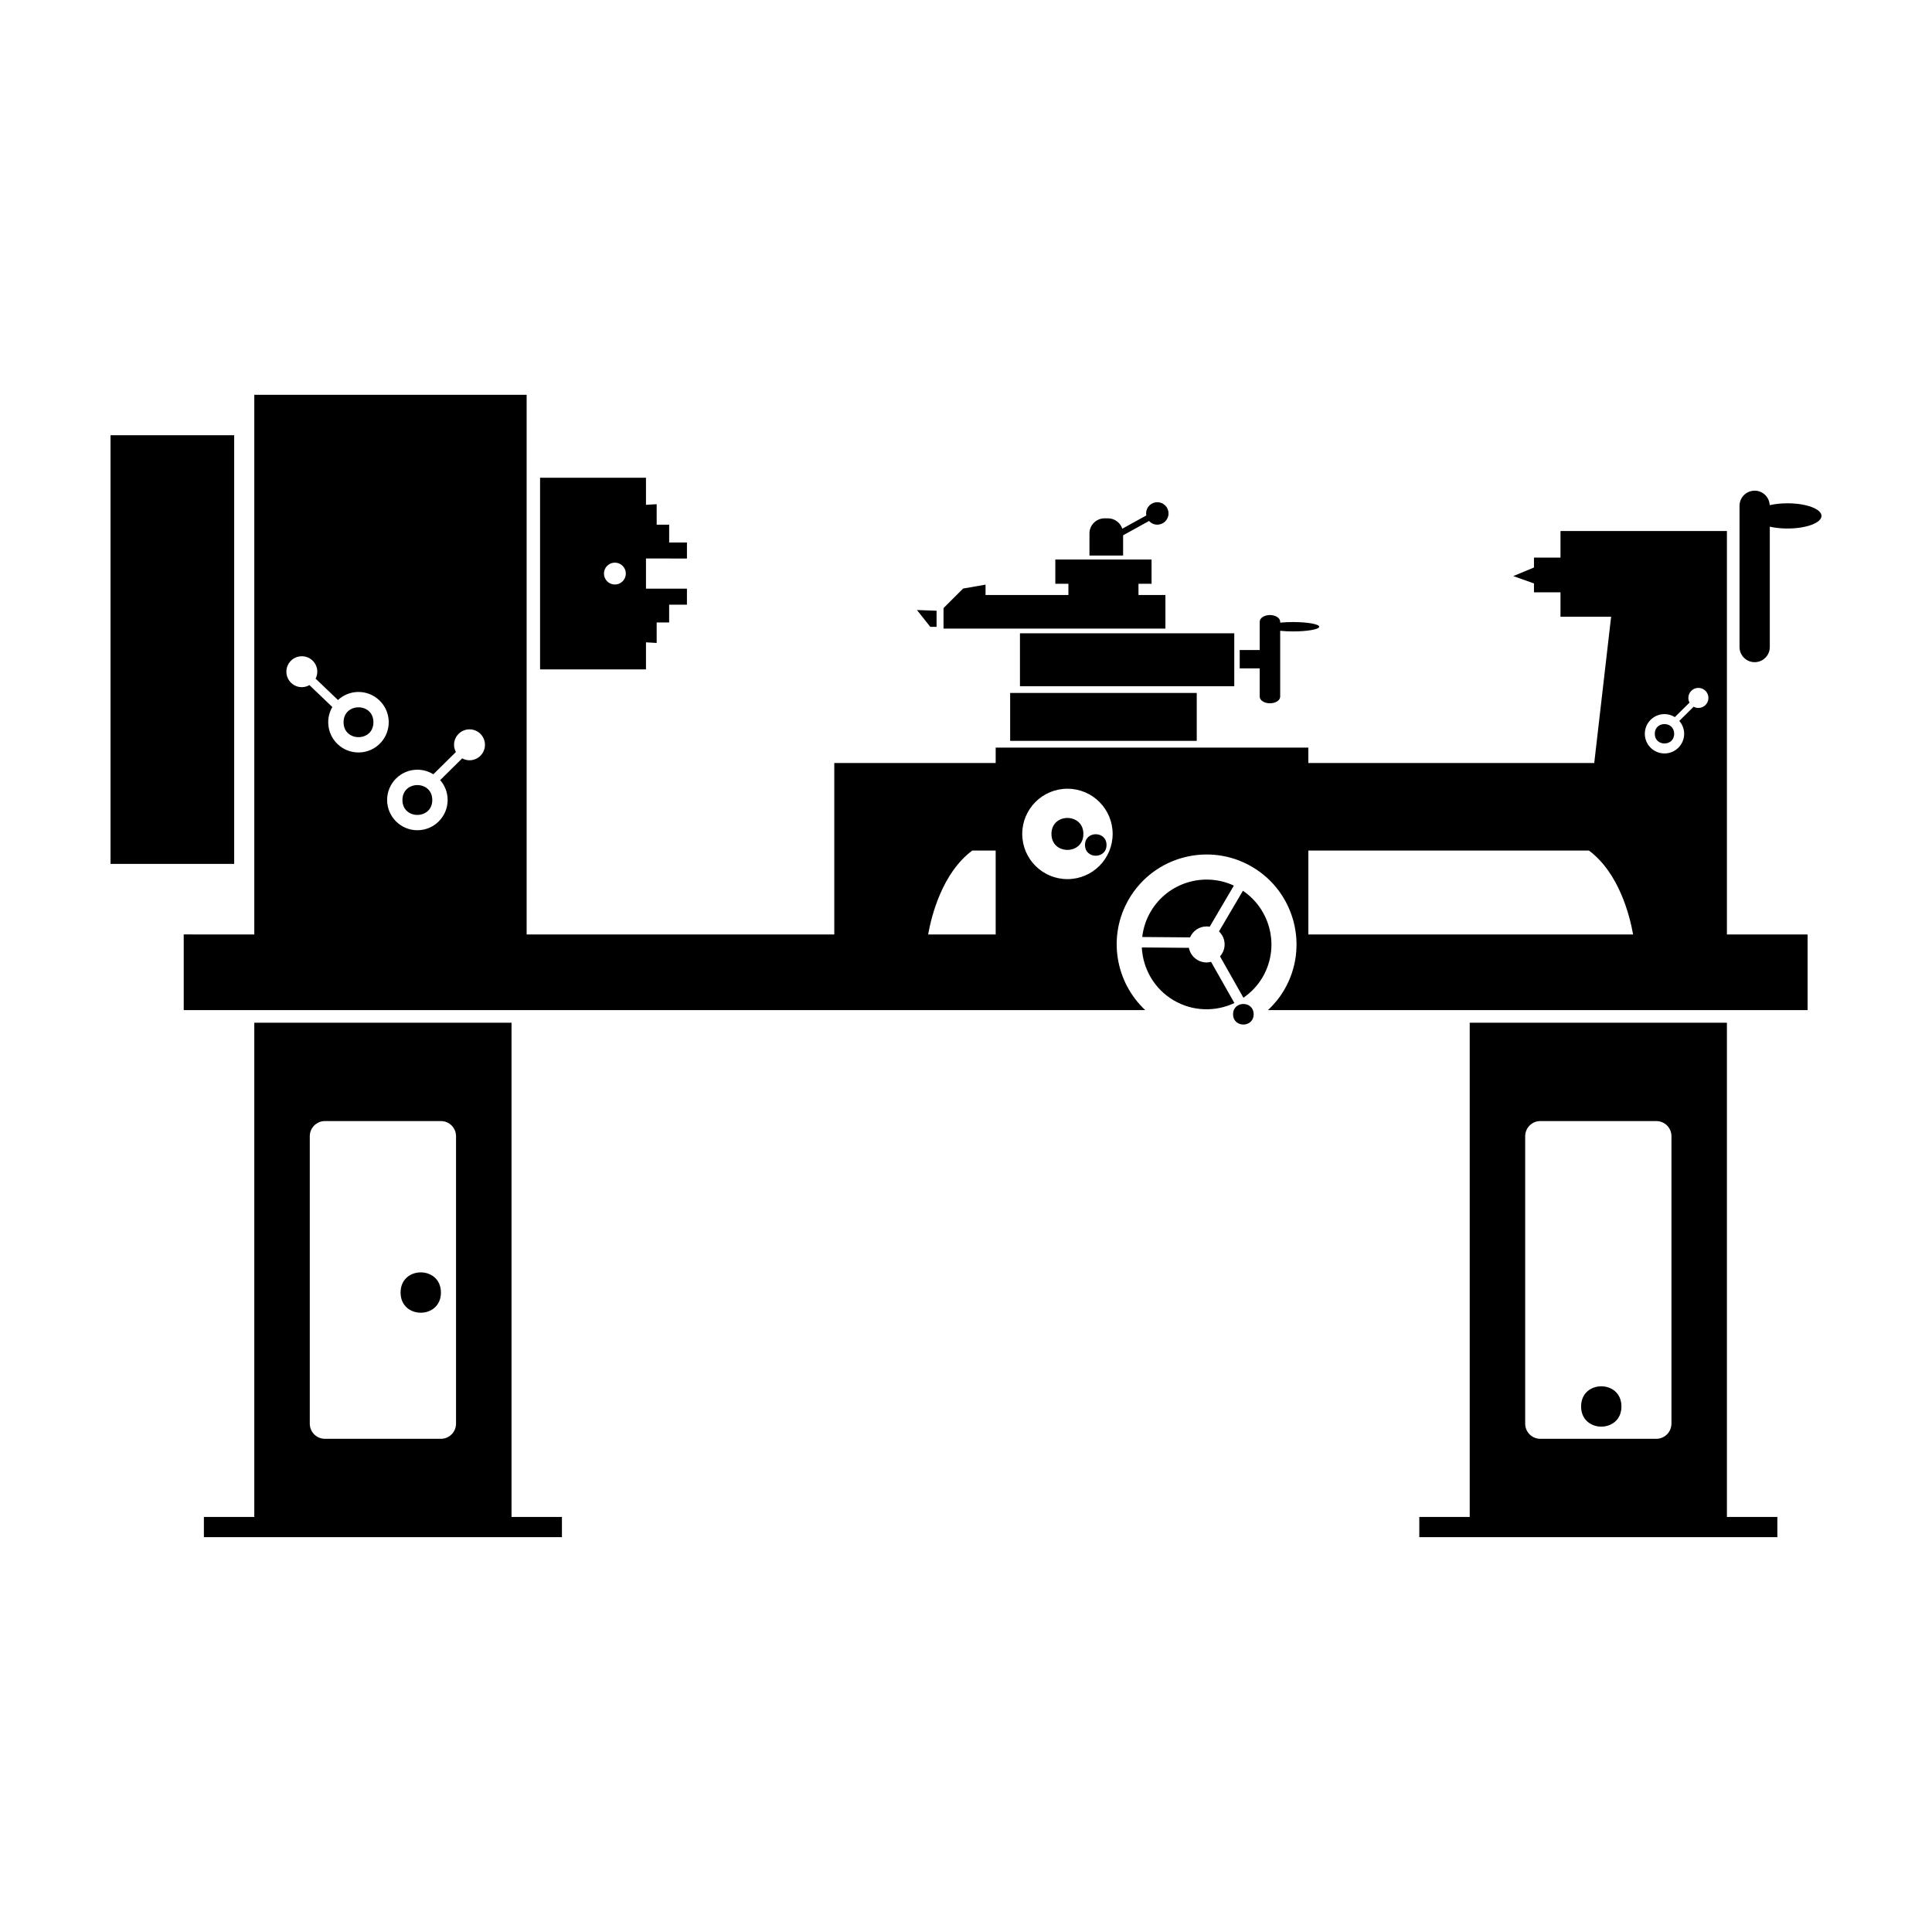
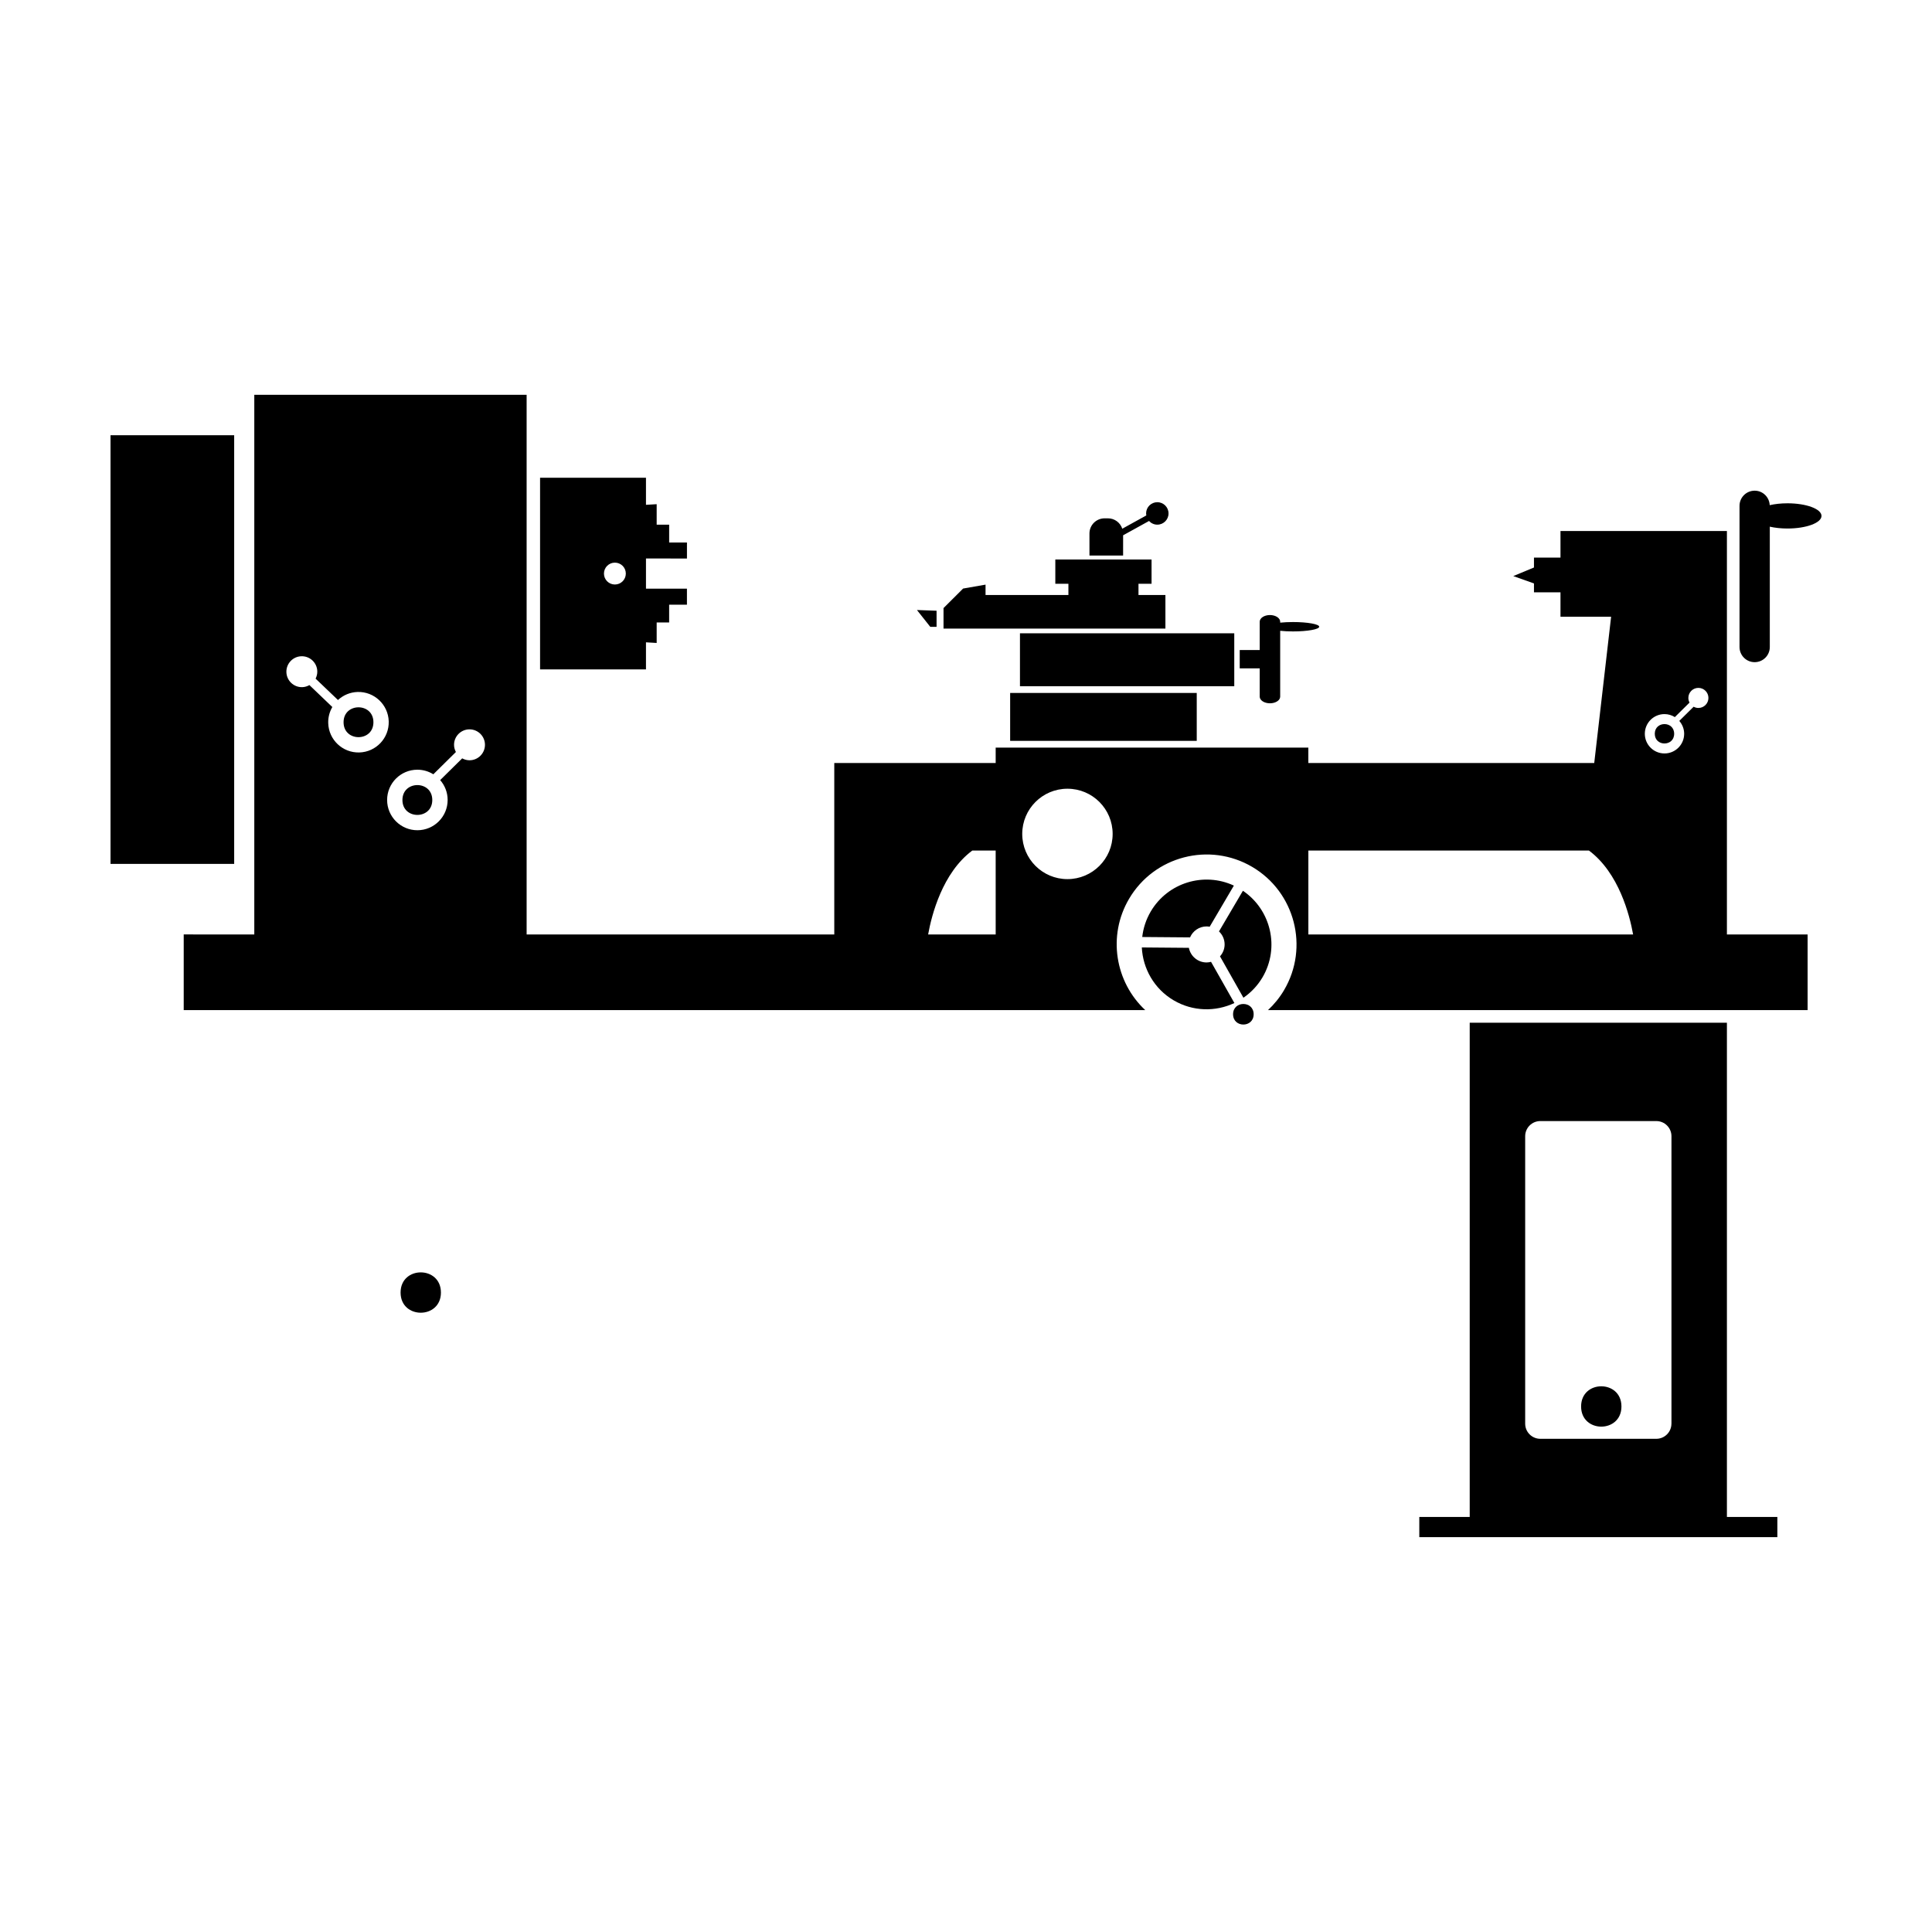
<svg xmlns="http://www.w3.org/2000/svg" fill="#000000" width="800px" height="800px" version="1.1" viewBox="144 144 512 512">
  <g>
-     <path d="m279.56 546.01v-130.98h-68.168v130.98h-13.359v5.352h94.887v-5.352zm-14.707-24.723c0 2.211-1.793 4.012-4.004 4.012h-30.742c-2.211 0-4.012-1.793-4.012-4.012v-76.18c0-2.211 1.793-4.012 4.012-4.012h30.742c2.211 0 4.004 1.793 4.004 4.012z" />
    <path d="m260.85 486.54c0 7.125-10.691 7.125-10.691 0 0-7.129 10.691-7.129 10.691 0" />
    <path d="m601.65 546.01v-130.98h-68.16v130.98h-13.359v5.352h94.887v-5.352zm-14.703-24.723c0 2.211-1.793 4.012-4.012 4.012h-30.734c-2.211 0-4.012-1.793-4.012-4.012v-76.18c0-2.211 1.793-4.012 4.012-4.012h30.742c2.211 0 4.012 1.793 4.012 4.012v76.18z" />
    <path d="m573.7 516.73c0 7.125-10.691 7.125-10.691 0 0-7.129 10.691-7.129 10.691 0" />
    <path d="m173.29 259.34h32.77v113.6h-32.77z" />
-     <path d="m437.24 367.93c0 3.801-5.703 3.801-5.703 0s5.703-3.801 5.703 0" />
-     <path d="m431.11 365c0 5.644-8.465 5.644-8.465 0 0-5.644 8.465-5.644 8.465 0" />
    <path d="m448.95 385.57c-1.254 2.137-1.984 4.43-2.246 6.746l12.672 0.102c0.73-1.707 2.418-2.906 4.398-2.906 0.277 0 0.539 0.035 0.801 0.082l6.414-10.902c-7.926-3.684-17.527-0.805-22.039 6.879z" />
    <path d="m473.52 408.41c2-1.375 3.742-3.184 5.059-5.41 4.621-7.856 2.254-17.898-5.195-22.934l-6.34 10.77c0.918 0.867 1.492 2.09 1.492 3.449 0 1.219-0.473 2.316-1.223 3.16z" />
    <path d="m455.04 409.1c5.098 2.996 11.113 3.059 16.086 0.711l-6.188-10.918c-0.379 0.102-0.77 0.168-1.18 0.168-2.332 0-4.266-1.672-4.691-3.875l-12.473-0.105c0.277 5.602 3.262 10.969 8.445 14.02z" />
    <path d="m476.23 412.79c0 3.633-5.453 3.633-5.453 0 0-3.633 5.453-3.633 5.453 0" />
    <path d="m411.7 327.64h49.449v12.695h-49.449z" />
    <path d="m414.3 311.83h56.793v14.031h-56.793z" />
    <path d="m486.65 308.85c-1.234 0-2.383 0.059-3.387 0.16v-0.246c0-0.973-1.215-1.77-2.715-1.77-1.496 0-2.711 0.789-2.711 1.77v7.5h-5.297v4.856h5.297v7.5c0 0.973 1.215 1.762 2.711 1.762 1.5 0 2.715-0.789 2.715-1.762v-17.453c1.004 0.102 2.152 0.168 3.387 0.168 3.844 0 6.953-0.555 6.953-1.246 0-0.684-3.109-1.238-6.953-1.238z" />
    <path d="m617.69 277.38c-1.723 0-3.324 0.18-4.699 0.492-0.098-2.133-1.832-3.836-3.988-3.836-2.211 0-4.012 1.793-4.012 4.012v37.422c0 2.211 1.793 4.012 4.012 4.012 2.215 0 4.012-1.793 4.012-4.012v-31.895c1.367 0.309 2.961 0.488 4.68 0.488 4.984 0 9.023-1.496 9.023-3.344-0.008-1.848-4.047-3.34-9.027-3.34z" />
    <path d="m326.05 292.01v-4.246h-4.715v-4.719l-3.309-0.004v-5.426l-2.836 0.168v-7.172h-28.066v50.789h28.066v-7.176l2.836 0.168v-5.426h3.305v-4.719h4.715v-4.246h-10.855v-7.992zm-19.098 6.891c-1.598 0-2.898-1.293-2.898-2.898 0-1.602 1.293-2.898 2.898-2.898 1.602 0 2.898 1.293 2.898 2.898s-1.301 2.898-2.898 2.898z" />
    <path d="m450.7 277.09c-1.641 0-2.973 1.328-2.973 2.973 0 0.18 0.02 0.359 0.055 0.535l-6.367 3.516c-0.527-1.594-2.016-2.75-3.789-2.75h-0.898c-2.211 0-4.012 1.793-4.012 4.012v5.844h8.918l0.004-5.363 6.871-3.793c0.539 0.594 1.32 0.977 2.191 0.977 1.637 0 2.973-1.328 2.973-2.973 0-1.641-1.328-2.977-2.973-2.977z" />
    <path d="m445.71 301.68v-2.977h3.465v-6.434h-25.504v6.434h3.469v2.977h-21.961v-2.746l-5.949 1.039-5.188 5.176v5.438h58.805v-8.906z" />
    <path d="m392.2 305.85v4.269h-1.672l-3.527-4.457z" />
    <path d="m258.56 356.01c0 5.269-7.91 5.269-7.91 0 0-5.273 7.91-5.273 7.91 0" />
    <path d="m601.65 391.64v-106.92h-44.105v7.043h-7.027v2.629l-5.488 2.277 5.488 1.945v2.359h7.027v6.469h13.418l-4.473 38.758h-75.766v-4.074h-82.859v4.074h-42.77v45.441h-81.531v-143.01h-72.172v143.01l-18.703-0.004v20.047h254.81c-7.977-7.453-10.039-19.711-4.281-29.492 6.66-11.332 21.301-15.121 32.633-8.457 11.324 6.664 15.125 21.301 8.457 32.633-1.188 2.023-2.644 3.797-4.281 5.324l143.01-0.004v-20.047h-21.387zm-362.42-48.23c-4.43 0.125-8.121-3.359-8.246-7.785-0.047-1.551 0.363-3.008 1.09-4.258l-6.074-5.809c-0.562 0.316-1.199 0.523-1.891 0.543-2.262 0.066-4.144-1.719-4.211-3.977-0.066-2.262 1.715-4.152 3.977-4.211 2.262-0.066 4.152 1.719 4.211 3.981 0.02 0.707-0.156 1.367-0.449 1.949l5.93 5.668c1.371-1.27 3.188-2.07 5.203-2.133 4.422-0.125 8.121 3.359 8.246 7.785 0.133 4.43-3.356 8.121-7.785 8.246zm29.191 2.07c-0.707 0-1.359-0.195-1.934-0.508l-5.836 5.762c1.23 1.41 1.98 3.25 1.98 5.266 0 4.43-3.594 8.02-8.02 8.02-4.43 0-8.02-3.594-8.02-8.02 0-4.43 3.594-8.02 8.02-8.02 1.559 0 2.996 0.449 4.227 1.215l5.981-5.906c-0.301-0.57-0.492-1.215-0.492-1.906 0-2.262 1.832-4.098 4.098-4.098 2.262 0 4.098 1.832 4.098 4.098-0.004 2.266-1.84 4.098-4.102 4.098zm139.45 46.16h-17.906c0.922-5.117 3.773-16.328 11.707-22.242h6.191l0.004 22.242zm19.012-14.664c-6.613 0-11.98-5.367-11.98-11.977 0-6.613 5.359-11.98 11.98-11.98s11.98 5.359 11.98 11.98c0 6.609-5.363 11.977-11.98 11.977zm63.848 14.664v-22.242h74.352c7.934 5.91 10.793 17.125 11.707 22.242zm103.36-60.023c-0.457 0-0.887-0.125-1.258-0.328l-3.805 3.758c0.797 0.918 1.293 2.102 1.293 3.41 0 2.875-2.332 5.215-5.211 5.215-2.875 0-5.215-2.332-5.215-5.215 0-2.883 2.336-5.215 5.215-5.215 1.008 0 1.945 0.301 2.742 0.797l3.891-3.844c-0.195-0.371-0.312-0.789-0.312-1.238 0-1.473 1.188-2.66 2.66-2.66 1.473 0 2.66 1.188 2.66 2.66 0 1.473-1.191 2.66-2.66 2.66z" />
    <path d="m587.67 338.46c0 3.426-5.137 3.426-5.137 0 0-3.426 5.137-3.426 5.137 0" />
    <path d="m242.96 335.4c0 5.273-7.91 5.273-7.91 0 0-5.273 7.91-5.273 7.91 0" />
  </g>
</svg>